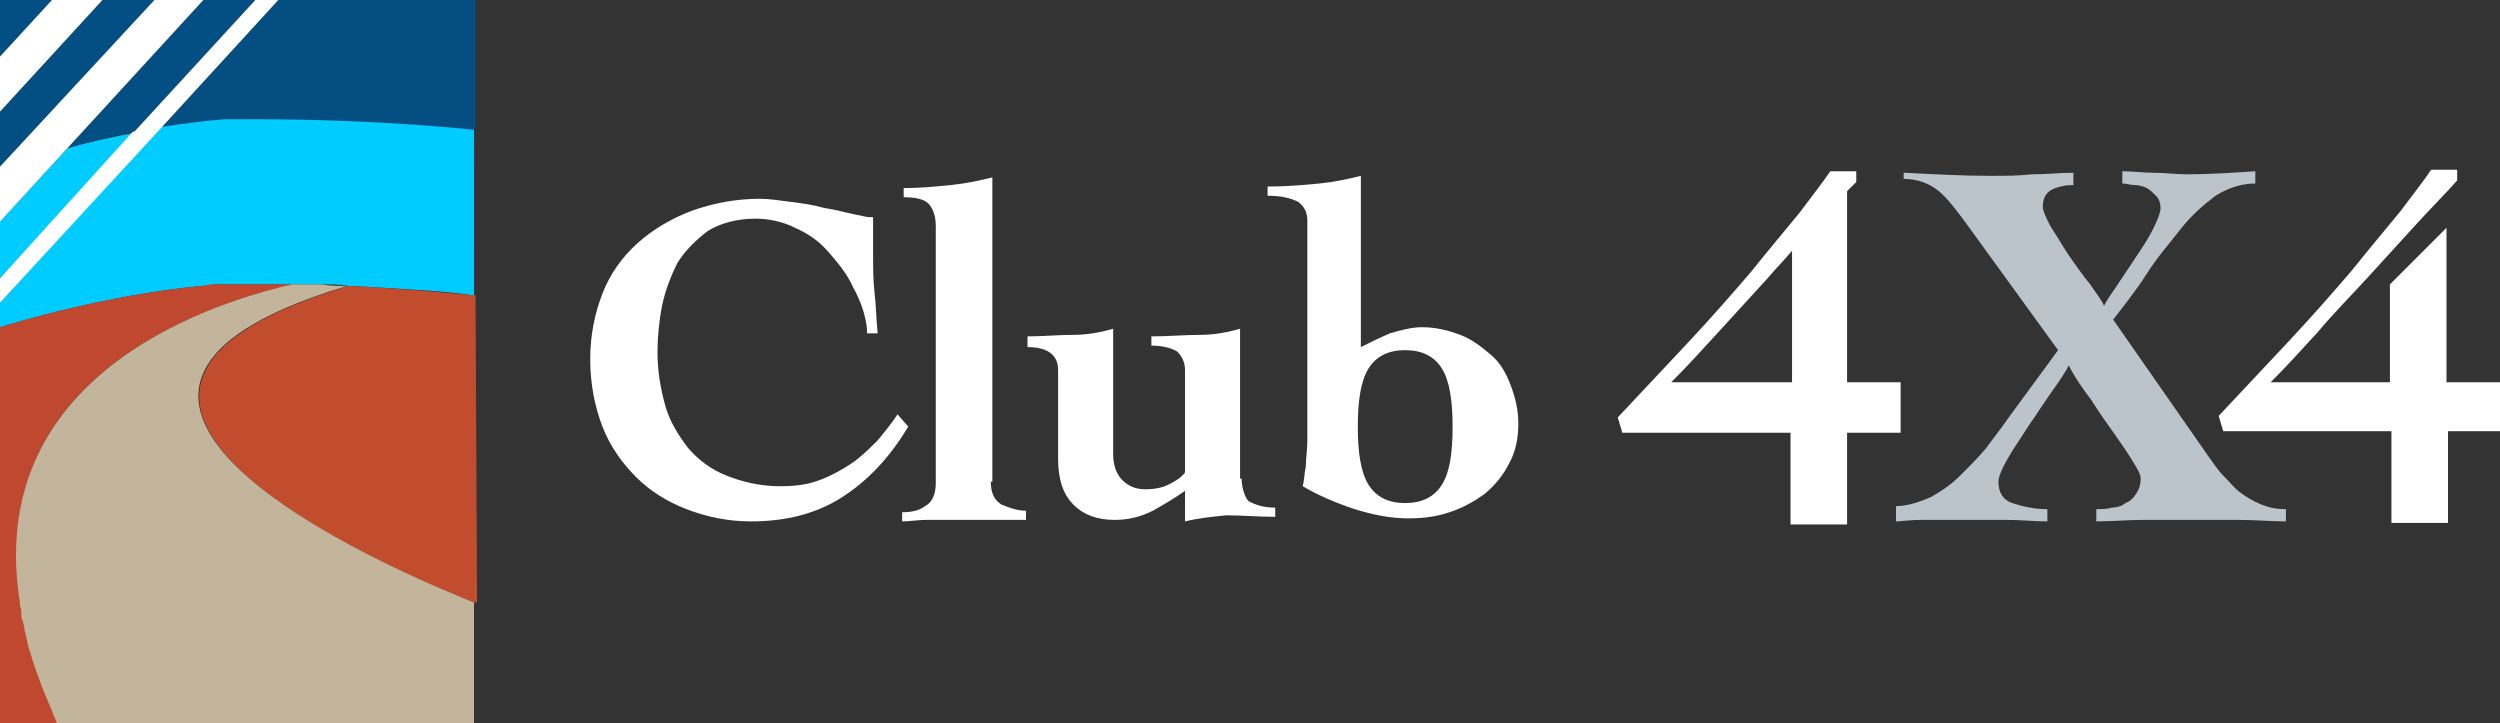
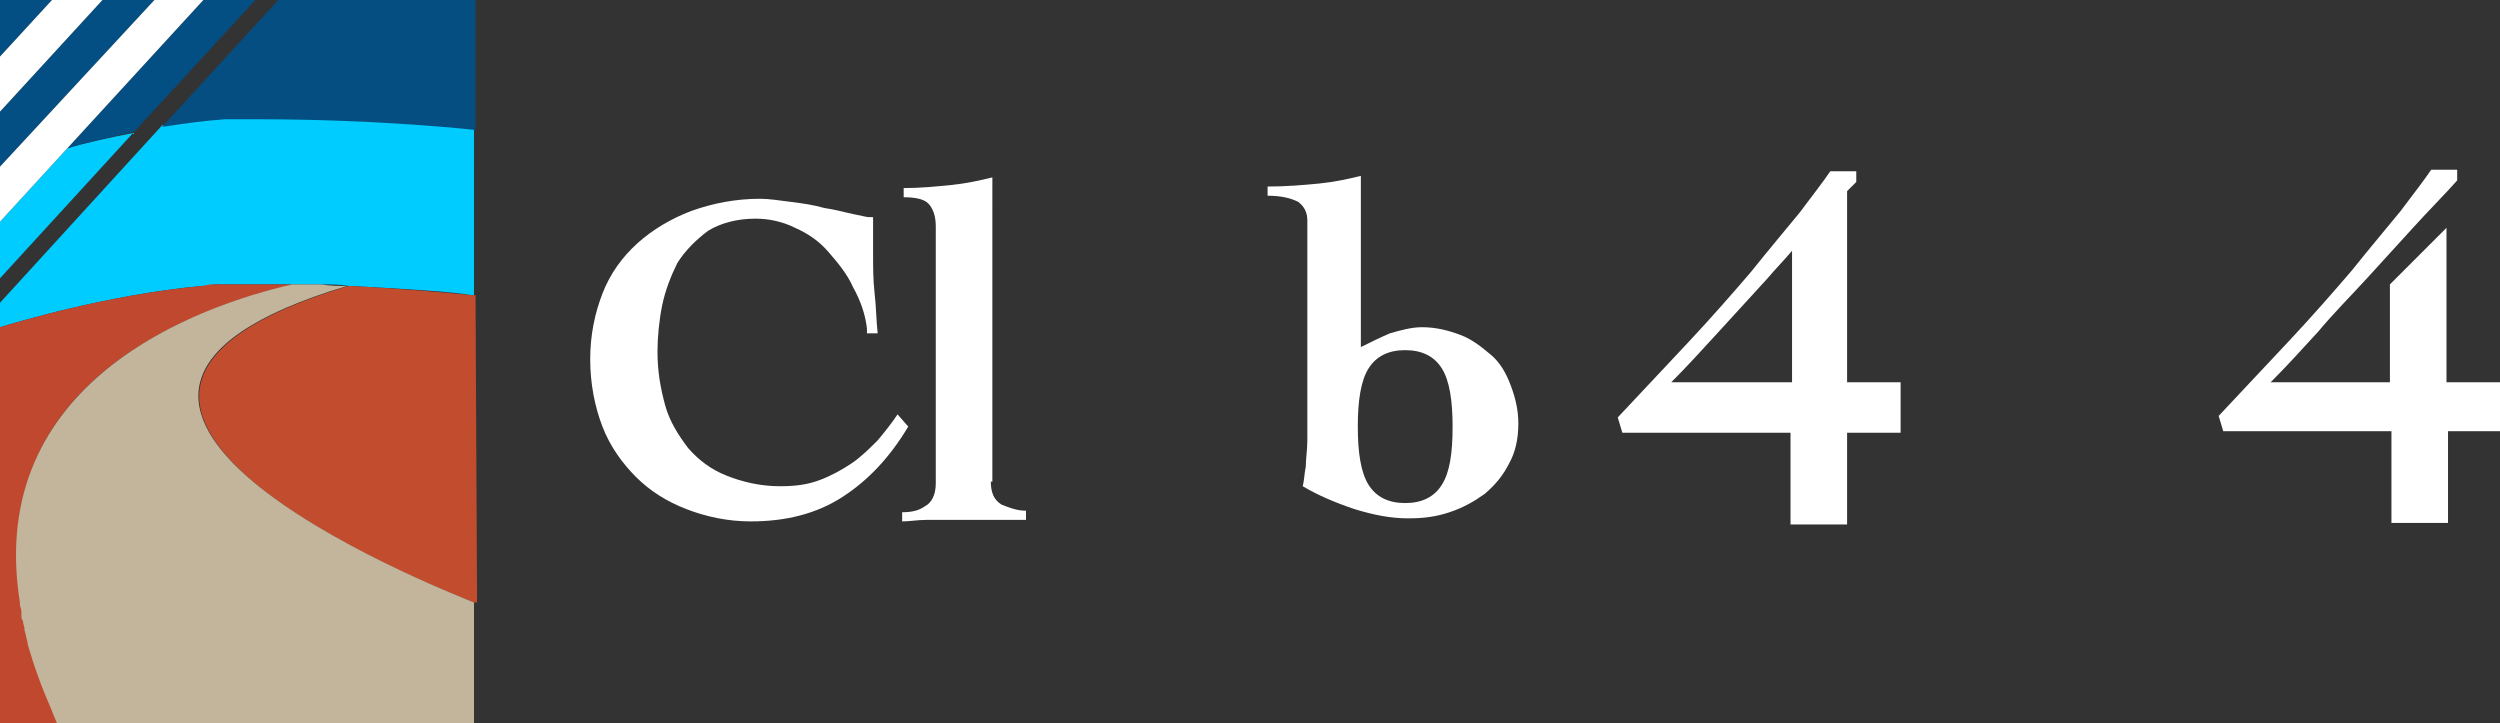
<svg xmlns="http://www.w3.org/2000/svg" version="1.1" id="Layer_1" x="0px" y="0px" viewBox="0 0 163.5 47.3" style="enable-background:new 0 0 163.5 47.3;" xml:space="preserve">
  <rect x="0" y="0" width="163.5" height="47.3" fill="#333333" stroke="none" />
  <style type="text/css">
	.st0{fill:#FFFFFF;}
	.st1{fill:#BBC4CA;}
	.st2{fill:#00CCFF;}
	.st3{fill:#034E82;}
	.st4{fill:#044E81;}
	.st5{fill:#C24D2E;}
	.st6{fill:#C0482E;}
	.st7{fill:#C2B59B;}
</style>
  <g>
    <path class="st0" d="M56.7,21.5c-0.1-0.9-0.4-1.8-0.9-2.7c-0.4-0.9-1-1.6-1.6-2.3c-0.6-0.7-1.3-1.2-2.2-1.6   c-0.8-0.4-1.7-0.6-2.6-0.6c-1.2,0-2.3,0.3-3.1,0.8c-0.8,0.6-1.5,1.3-2,2.1C43.9,18,43.5,19,43.3,20c-0.2,1-0.3,2.1-0.3,3   c0,1.3,0.2,2.4,0.5,3.5c0.3,1.1,0.9,2,1.5,2.8c0.7,0.8,1.5,1.4,2.5,1.8c1,0.4,2.2,0.7,3.5,0.7c1,0,1.8-0.1,2.6-0.4   c0.8-0.3,1.5-0.7,2.1-1.1c0.6-0.4,1.2-1,1.7-1.5c0.5-0.6,0.9-1.1,1.3-1.7l0.7,0.8c-1.2,2-2.6,3.5-4.3,4.6c-1.7,1.1-3.7,1.6-6,1.6   c-1.5,0-2.9-0.3-4.2-0.8c-1.3-0.5-2.4-1.2-3.3-2.1c-0.9-0.9-1.7-2-2.2-3.3c-0.5-1.3-0.8-2.8-0.8-4.4c0-1.6,0.3-3,0.8-4.3   c0.5-1.3,1.3-2.4,2.3-3.3c1-0.9,2.2-1.6,3.5-2.1c1.4-0.5,2.9-0.8,4.5-0.8c0.6,0,1.2,0.1,2,0.2c0.8,0.1,1.5,0.2,2.2,0.4   c0.7,0.1,1.4,0.3,1.9,0.4c0.5,0.1,0.9,0.2,1,0.2c0.2,0,0.3,0,0.3,0c0,0.4,0,0.8,0,1.2c0,0.4,0,0.8,0,1.2c0,0.9,0,1.7,0.1,2.6   c0.1,0.8,0.1,1.7,0.2,2.6H56.7L56.7,21.5z" />
    <path class="st0" d="M64.8,31.5c0,0.7,0.2,1.2,0.7,1.5c0.5,0.2,1,0.4,1.6,0.4v0.6c-0.3,0-0.5,0-0.8,0c-0.3,0-0.6,0-0.9,0   c-0.3,0-0.7,0-1,0c-0.4,0-0.8,0-1.4,0c-1,0-1.8,0-2.4,0c-0.6,0-1.1,0.1-1.6,0.1v-0.6c0.6,0,1.1-0.1,1.5-0.4   c0.4-0.2,0.7-0.7,0.7-1.5V14.8c0-0.7-0.2-1.2-0.5-1.5c-0.3-0.3-0.9-0.4-1.6-0.4v-0.6c1.1,0,2.1-0.1,3.1-0.2c1-0.1,1.9-0.3,2.7-0.5   V31.5L64.8,31.5z" />
-     <path class="st0" d="M81.2,31.3c0,0.5,0.2,1.3,0.5,1.5c0.4,0.2,0.9,0.4,1.7,0.4v0.6c-1.1,0-2.2-0.1-3.2-0.1c-1,0.1-1.9,0.2-2.7,0.4   v-2c-0.7,0.5-1.4,0.9-2.1,1.3c-0.8,0.4-1.6,0.6-2.5,0.6c-1.1,0-2-0.3-2.7-1c-0.7-0.7-1-1.7-1-3v-5.8c0-1-0.7-1.5-2-1.5V22   c1,0,2-0.1,3-0.1c1,0,1.9-0.2,2.6-0.4v8.2c0,0.7,0.2,1.3,0.6,1.7c0.4,0.4,0.9,0.6,1.5,0.6c0.6,0,1.1-0.1,1.5-0.3   c0.4-0.2,0.8-0.4,1.1-0.8v-6.7c0-0.5-0.2-0.9-0.5-1.2c-0.3-0.2-0.9-0.4-1.7-0.4V22c1.1,0,2.2-0.1,3.2-0.1c1,0,1.9-0.2,2.6-0.4V31.3   L81.2,31.3z" />
    <path class="st0" d="M89,22.7c0.6-0.3,1.2-0.6,1.9-0.9c0.7-0.2,1.4-0.4,2.1-0.4c0.9,0,1.7,0.2,2.5,0.5c0.8,0.3,1.4,0.8,2,1.3   c0.6,0.5,1,1.2,1.3,2c0.3,0.8,0.5,1.6,0.5,2.5c0,1-0.2,1.9-0.6,2.6c-0.4,0.8-0.9,1.4-1.6,2c-0.7,0.5-1.4,0.9-2.3,1.2   c-0.9,0.3-1.7,0.4-2.7,0.4c-1.1,0-2.2-0.2-3.5-0.6c-1.2-0.4-2.4-0.9-3.4-1.5c0.1-0.4,0.1-0.8,0.2-1.3c0-0.5,0.1-1.1,0.1-1.7   c0-0.6,0-1.2,0-1.9c0-0.7,0-1.3,0-1.8V14.4c0-0.5-0.2-0.9-0.6-1.2c-0.4-0.2-1-0.4-2-0.4v-0.6c1.2,0,2.4-0.1,3.4-0.2   c1-0.1,1.9-0.3,2.7-0.5V22.7L89,22.7z M95,27.9c0-1.7-0.2-3-0.7-3.8c-0.5-0.8-1.3-1.2-2.4-1.2c-1.1,0-1.9,0.4-2.4,1.2   c-0.5,0.8-0.7,2.1-0.7,3.8c0,1.7,0.2,3,0.7,3.8c0.5,0.8,1.3,1.2,2.4,1.2c1.1,0,1.9-0.4,2.4-1.2C94.8,30.9,95,29.7,95,27.9L95,27.9z   " />
-     <path class="st1" d="M124.6,11.3c1.9,0.1,3.8,0.2,5.6,0.2c0.9,0,1.8,0,2.7-0.1c0.9,0,1.8-0.1,2.7-0.1v0.8c-0.5,0-1,0.1-1.4,0.3   c-0.4,0.2-0.6,0.6-0.6,1.1c0,0.3,0.2,0.7,0.5,1.3c0.4,0.6,0.8,1.3,1.2,1.9c0.5,0.7,0.9,1.3,1.4,1.9c0.4,0.6,0.8,1.1,0.9,1.4   c0.2-0.4,0.5-0.8,0.9-1.4c0.4-0.6,0.8-1.2,1.2-1.8c0.4-0.6,0.8-1.2,1.1-1.8c0.3-0.6,0.5-1.1,0.5-1.4c0-0.3-0.1-0.6-0.3-0.8   c-0.2-0.2-0.4-0.4-0.6-0.5c-0.2-0.1-0.5-0.2-0.8-0.2c-0.3,0-0.5-0.1-0.8-0.1v-0.8c0.7,0,1.4,0.1,2.1,0.1c0.7,0,1.4,0.1,2.1,0.1   c1.5,0,3-0.1,4.5-0.2v0.8c-0.9,0-1.8,0.3-2.6,0.8c-0.8,0.6-1.6,1.3-2.3,2.2c-0.7,0.9-1.5,1.8-2.2,2.9c-0.7,1.1-1.5,2.1-2.2,3   l6.2,8.9c0.3,0.4,0.6,0.9,1,1.3c0.4,0.4,0.7,0.8,1.1,1.1c0.4,0.3,0.9,0.6,1.4,0.8c0.5,0.2,1,0.3,1.6,0.3v0.8c-1,0-2-0.1-3.1-0.1   c-1,0-2,0-3.1,0c-1,0-2.1,0-3.1,0c-1,0-2.1,0.1-3.1,0.1v-0.8c0.3,0,0.7,0,1-0.1c0.3,0,0.7-0.1,0.9-0.3c0.3-0.1,0.5-0.3,0.7-0.6   c0.2-0.3,0.3-0.6,0.3-1c0-0.3-0.2-0.6-0.5-1.1c-0.3-0.5-0.7-1.1-1.2-1.8c-0.5-0.7-1-1.4-1.5-2.2c-0.6-0.8-1.1-1.5-1.5-2.3   c-0.2,0.4-0.6,1-1.1,1.7c-0.5,0.7-1,1.5-1.5,2.2c-0.5,0.8-1,1.5-1.4,2.2c-0.4,0.7-0.6,1.2-0.6,1.5c0,0.7,0.3,1.2,0.9,1.4   c0.6,0.2,1.4,0.4,2.3,0.4v0.8c-0.9,0-1.7-0.1-2.6-0.1c-0.9,0-1.7,0-2.6,0c-1.2,0-2.2,0-3,0c-0.8,0-1.4,0.1-1.7,0.1v-1   c0.8,0,1.6-0.3,2.3-0.6c0.7-0.4,1.3-0.8,1.9-1.4c0.6-0.6,1.2-1.2,1.7-1.8c0.5-0.7,1-1.3,1.4-1.9l3.3-4.5l-5.8-8   c-0.8-1.1-1.4-1.9-2-2.4c-0.6-0.5-1.4-0.8-2.3-0.8V11.3L124.6,11.3z" />
    <path class="st0" d="M163.5,25H160V14.9l-3.7,3.7V25h-7.8c1-1,2-2.1,3.1-3.3c1-1.2,2.1-2.3,3.2-3.5c1.1-1.2,2.1-2.3,3.1-3.4   c1-1.1,2-2.1,2.8-3v-0.7h-1.7c-0.4,0.6-1.1,1.5-2,2.7c-0.9,1.1-2,2.4-3.2,3.9c-1.2,1.4-2.6,3-4.1,4.6c-1.5,1.6-3,3.2-4.6,4.9l0.3,1   h11v6h3.7v-6h3.5V25L163.5,25z" />
    <path class="st0" d="M124.3,25h-3.5V12.5c0.2-0.2,0.4-0.4,0.6-0.6v-0.7h-1.7c-0.4,0.6-1.1,1.5-2,2.7c-0.9,1.1-2,2.4-3.2,3.9   c-1.2,1.4-2.6,3-4.1,4.6c-1.5,1.6-3,3.2-4.6,4.9l0.3,1h11v6h3.7v-6h3.5V25L124.3,25z M109.3,25c1-1,2-2.1,3.1-3.3   c1.1-1.2,2.1-2.3,3.2-3.5c0.5-0.6,1.1-1.2,1.6-1.8V25H109.3L109.3,25z" />
    <path class="st2" d="M4.4,9.7L0,14.5v3.7l8.7-9.5C7.2,9,5.7,9.3,4.4,9.7L4.4,9.7z" />
    <path class="st2" d="M16.2,7.7c-0.2,0-0.3,0-0.5,0c-0.1,0-0.2,0-0.3,0c-0.2,0-0.5,0-0.7,0c0,0,0,0,0,0c-1.4,0.1-2.8,0.3-4.1,0.5   L0,19.8v1.6c1-0.3,6.9-2.1,13.2-2.7c0,0,0.1,0,0.1,0c0.2,0,0.4,0,0.7-0.1c0.1,0,0.1,0,0.2,0c0.2,0,0.4,0,0.6,0c0.1,0,0.2,0,0.3,0   c0.2,0,0.3,0,0.5,0c0.1,0,0.3,0,0.4,0c0.1,0,0.2,0,0.3,0c0.2,0,0.5,0,0.7,0c0.3,0,0.7,0,1,0c0.1,0,0.1,0,0.2,0c0.3,0,0.7,0,1,0   c0,0,0,0,0,0l0,0c0,0,0,0,0,0h0c0,0,0,0,0,0c0.3,0,0.6,0,0.8,0c0.1,0,0.1,0,0.2,0c0.3,0,0.5,0,0.8,0c0,0,0.1,0,0.1,0   c0.6,0,1.2,0,1.7,0.1c0,0,0,0,0,0l0,0c4,0.2,7,0.4,8,0.6c0,0,0,0,0,0c0,0,0.1,0,0.1,0c0,0,0,0,0,0c0,0,0.1,0,0.1,0c0,0,0,0,0,0   c0,0,0,0,0,0c0,0,0,0,0,0c0,0,0,0,0,0c0,0,0,0,0,0V8.4c0,0-6.2-0.7-14.2-0.7C16.7,7.7,16.4,7.7,16.2,7.7L16.2,7.7z" />
    <polygon class="st3" points="0,10.9 10.1,0 6.7,0 0,7.3 0,10.9  " />
    <polygon class="st3" points="3.4,0 0,0 0,3.7 3.4,0  " />
    <path class="st3" d="M8.8,8.6L16.7,0h-3.4L4.4,9.7C5.7,9.3,7.2,9,8.8,8.6L8.8,8.6z" />
    <path class="st4" d="M18.2,0l-7.6,8.3c1.3-0.2,2.7-0.4,4.1-0.5c0,0,0,0,0,0c0.2,0,0.5,0,0.7,0c0.1,0,0.2,0,0.3,0c0.2,0,0.3,0,0.5,0   c0.2,0,0.5,0,0.7,0c8,0,14.2,0.7,14.2,0.7V0H18.2L18.2,0z" />
    <path class="st5" d="M31.1,19.3C31.1,19.3,31.1,19.3,31.1,19.3C31,19.3,31,19.3,31.1,19.3C31,19.3,31,19.3,31.1,19.3   c-0.1,0-0.2,0-0.2,0c0,0,0,0,0,0c0,0-0.1,0-0.1,0c0,0,0,0,0,0c-1-0.1-4-0.4-8-0.6c-25.1,7.5,5.8,19.8,8.2,20.7c0,0,0,0,0.1,0   c0,0,0.1,0,0.1,0c0,0,0,0,0,0L31.1,19.3C31.1,19.3,31.1,19.3,31.1,19.3C31.1,19.3,31.1,19.3,31.1,19.3L31.1,19.3z" />
    <path class="st6" d="M3.9,47.3c-0.2-0.3-0.3-0.7-0.4-1c-0.7-1.5-1.2-3-1.6-4.4c0,0,0-0.1,0-0.1c-0.1-0.3-0.1-0.5-0.2-0.8   c0,0,0,0,0-0.1c0-0.2-0.1-0.4-0.1-0.5c0-0.1,0-0.2-0.1-0.3c0-0.1,0-0.2,0-0.3c0-0.2-0.1-0.3-0.1-0.5c0,0,0,0,0-0.1   C-1,24.9,13,20,19.2,18.6l0,0c0,0,0,0,0,0c-0.3,0-0.7,0-1,0c-0.1,0-0.1,0-0.2,0c-0.3,0-0.7,0-1,0c-0.2,0-0.5,0-0.7,0   c-0.1,0-0.2,0-0.3,0c-0.1,0-0.3,0-0.4,0c-0.2,0-0.3,0-0.5,0c-0.1,0-0.2,0-0.3,0c-0.2,0-0.4,0-0.6,0c-0.1,0-0.1,0-0.2,0   c-0.2,0-0.4,0-0.7,0.1c0,0-0.1,0-0.1,0C6.9,19.3,1,21.1,0,21.4v25.9c2.2,0,31.1,0,31.1,0S5.9,47.3,3.9,47.3L3.9,47.3z" />
    <path class="st7" d="M31,39.4C31,39.4,31,39.4,31,39.4c-2.5-1-33.3-13.2-8.3-20.7l0,0c0,0,0,0,0,0c-0.6,0-1.1,0-1.7-0.1   c0,0-0.1,0-0.1,0c-0.3,0-0.5,0-0.8,0c-0.1,0-0.1,0-0.2,0c-0.3,0-0.6,0-0.8,0c0,0,0,0,0,0h0C13,20-1,24.9,1.3,39.4c0,0,0,0,0,0.1   c0,0.2,0.1,0.3,0.1,0.5c0,0.1,0,0.2,0,0.3c0,0.1,0,0.2,0.1,0.3c0,0.2,0.1,0.4,0.1,0.5c0,0,0,0,0,0.1c0.1,0.3,0.1,0.5,0.2,0.8   c0,0,0,0.1,0,0.1c0.4,1.4,0.9,2.8,1.6,4.4c0.1,0.3,0.3,0.7,0.4,1c2,0,27.2,0,27.2,0L31,39.4C31.1,39.4,31.1,39.4,31,39.4   C31.1,39.4,31,39.4,31,39.4L31,39.4z" />
    <polygon class="st0" points="0,7.3 6.7,0 3.4,0 0,3.7 0,7.3  " />
-     <polygon class="st0" points="8.7,8.6 0,18.2 0,19.8 10.6,8.3 10.6,8.3 18.2,0 16.7,0 8.8,8.6 8.7,8.6  " />
    <polygon class="st0" points="0,14.5 4.4,9.7 4.4,9.7 13.3,0 10.1,0 0,10.9 0,14.5  " />
  </g>
</svg>